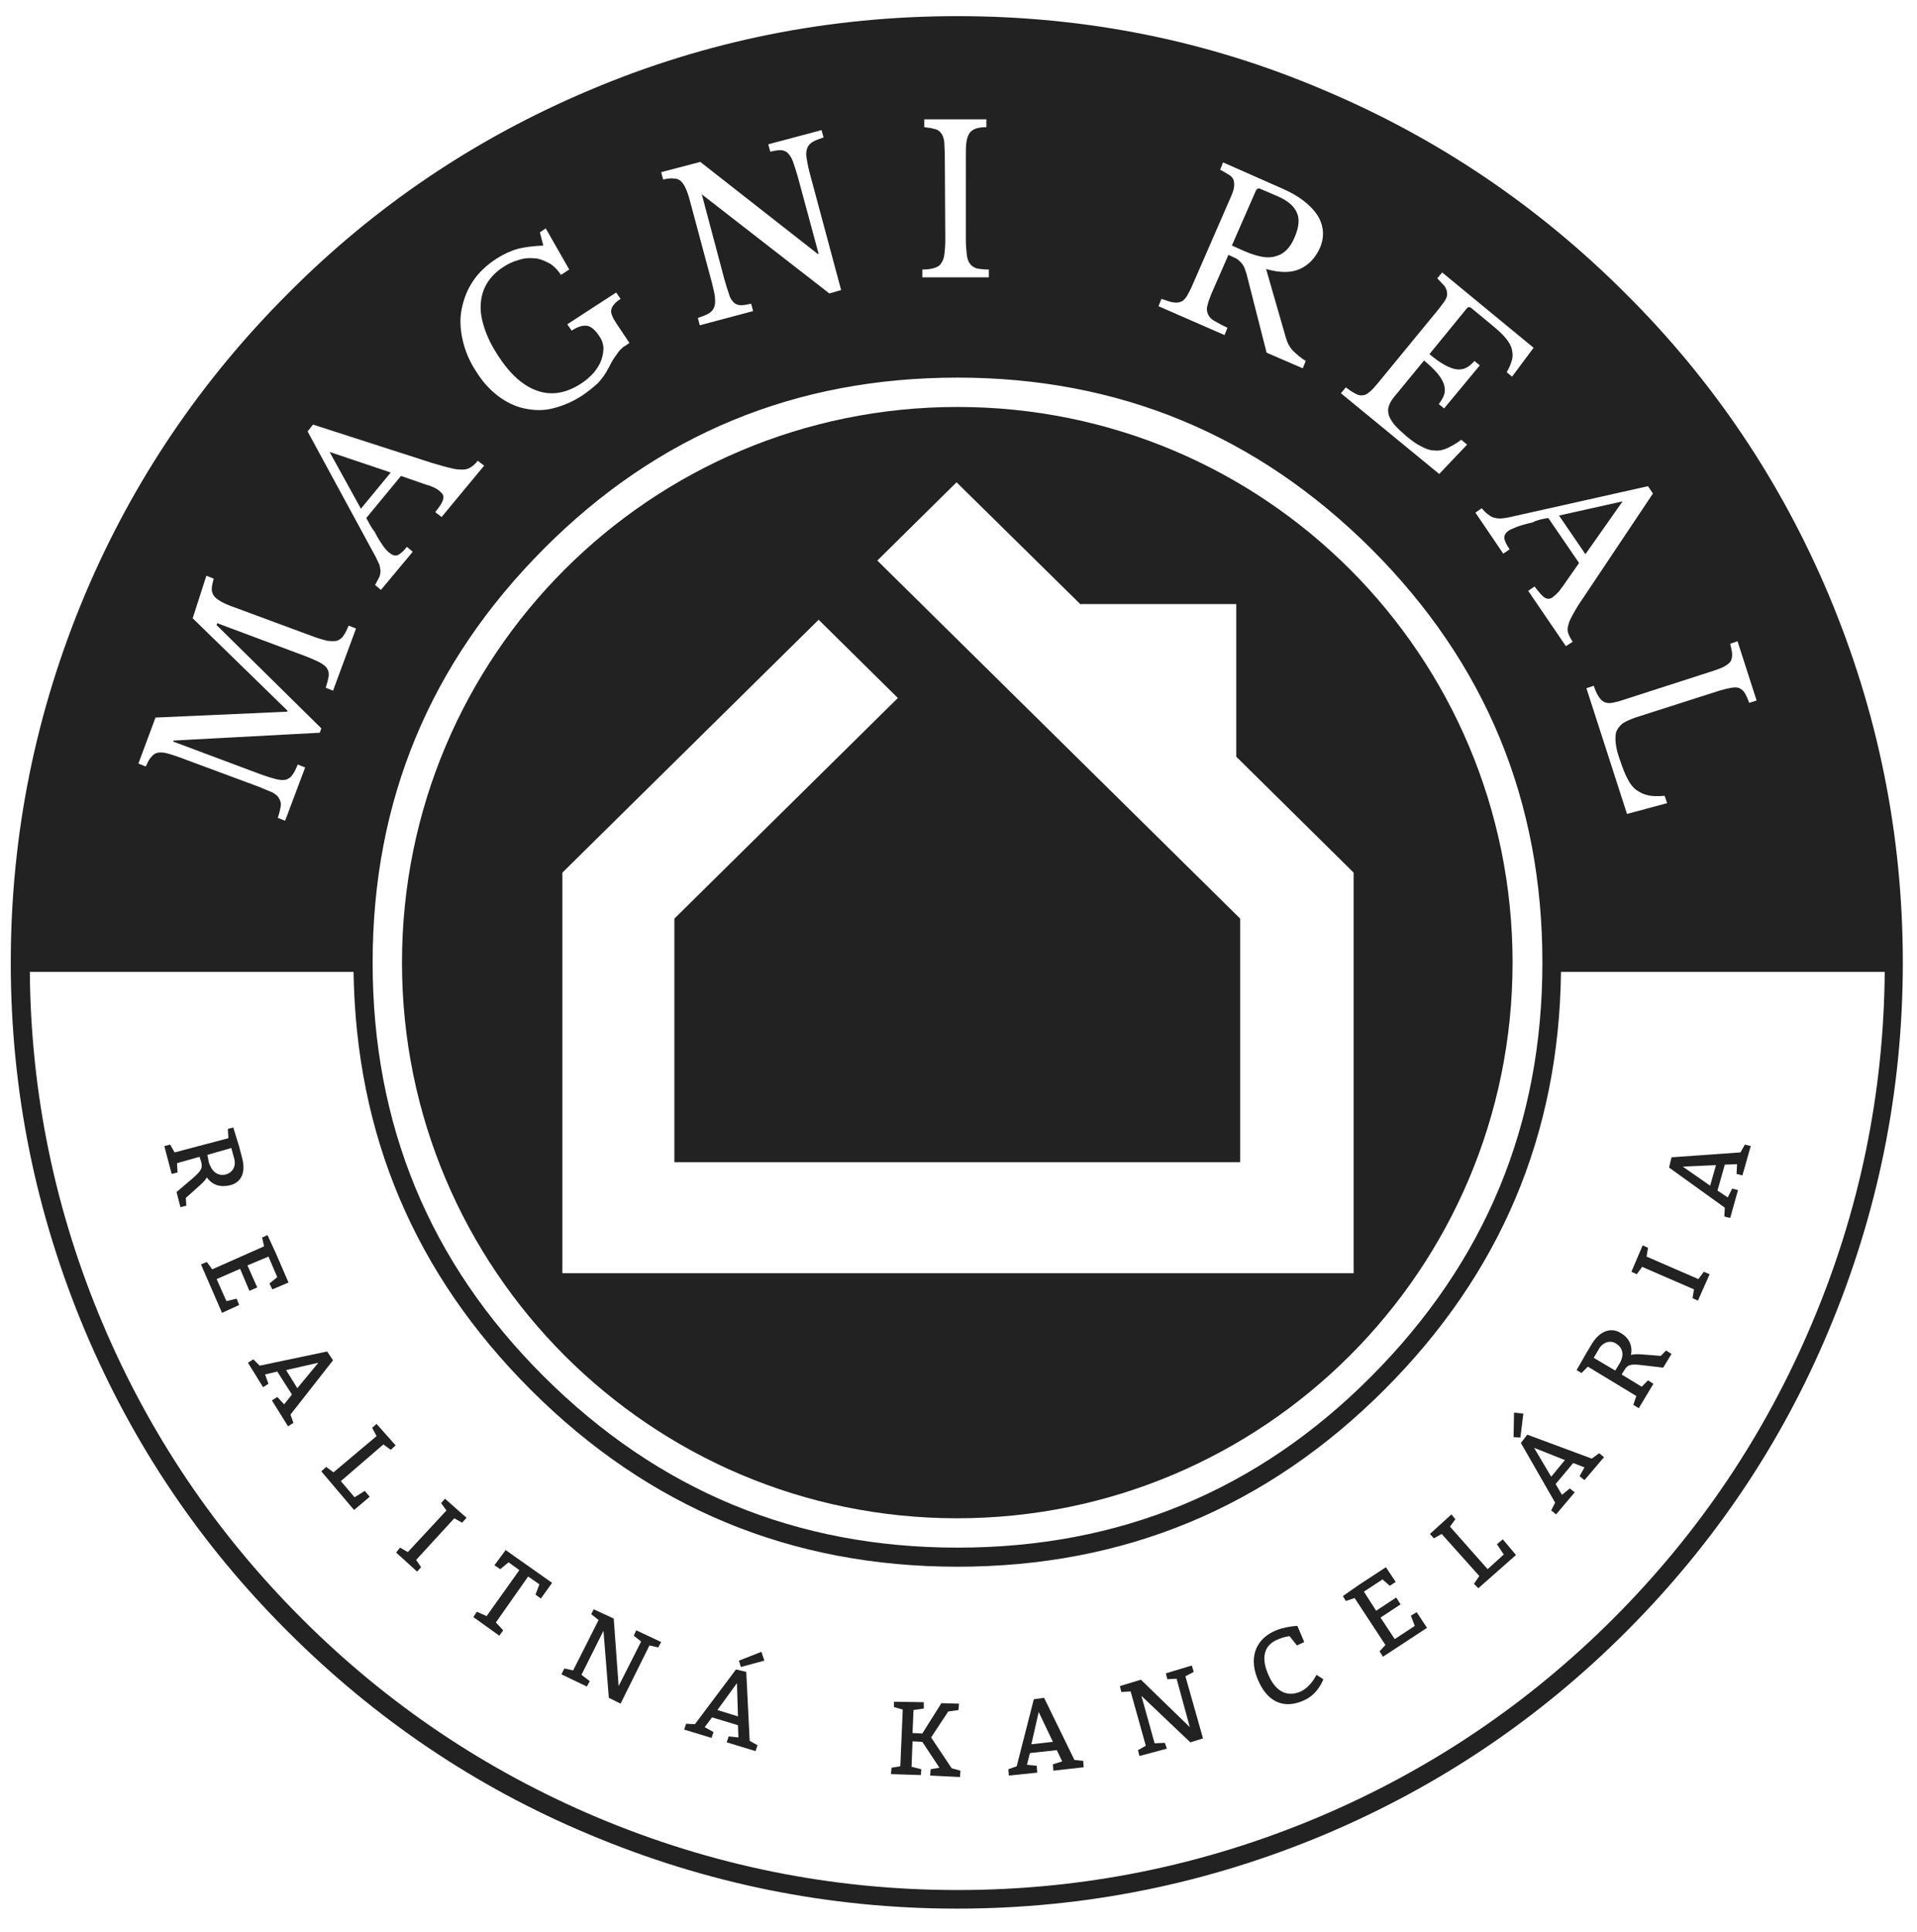
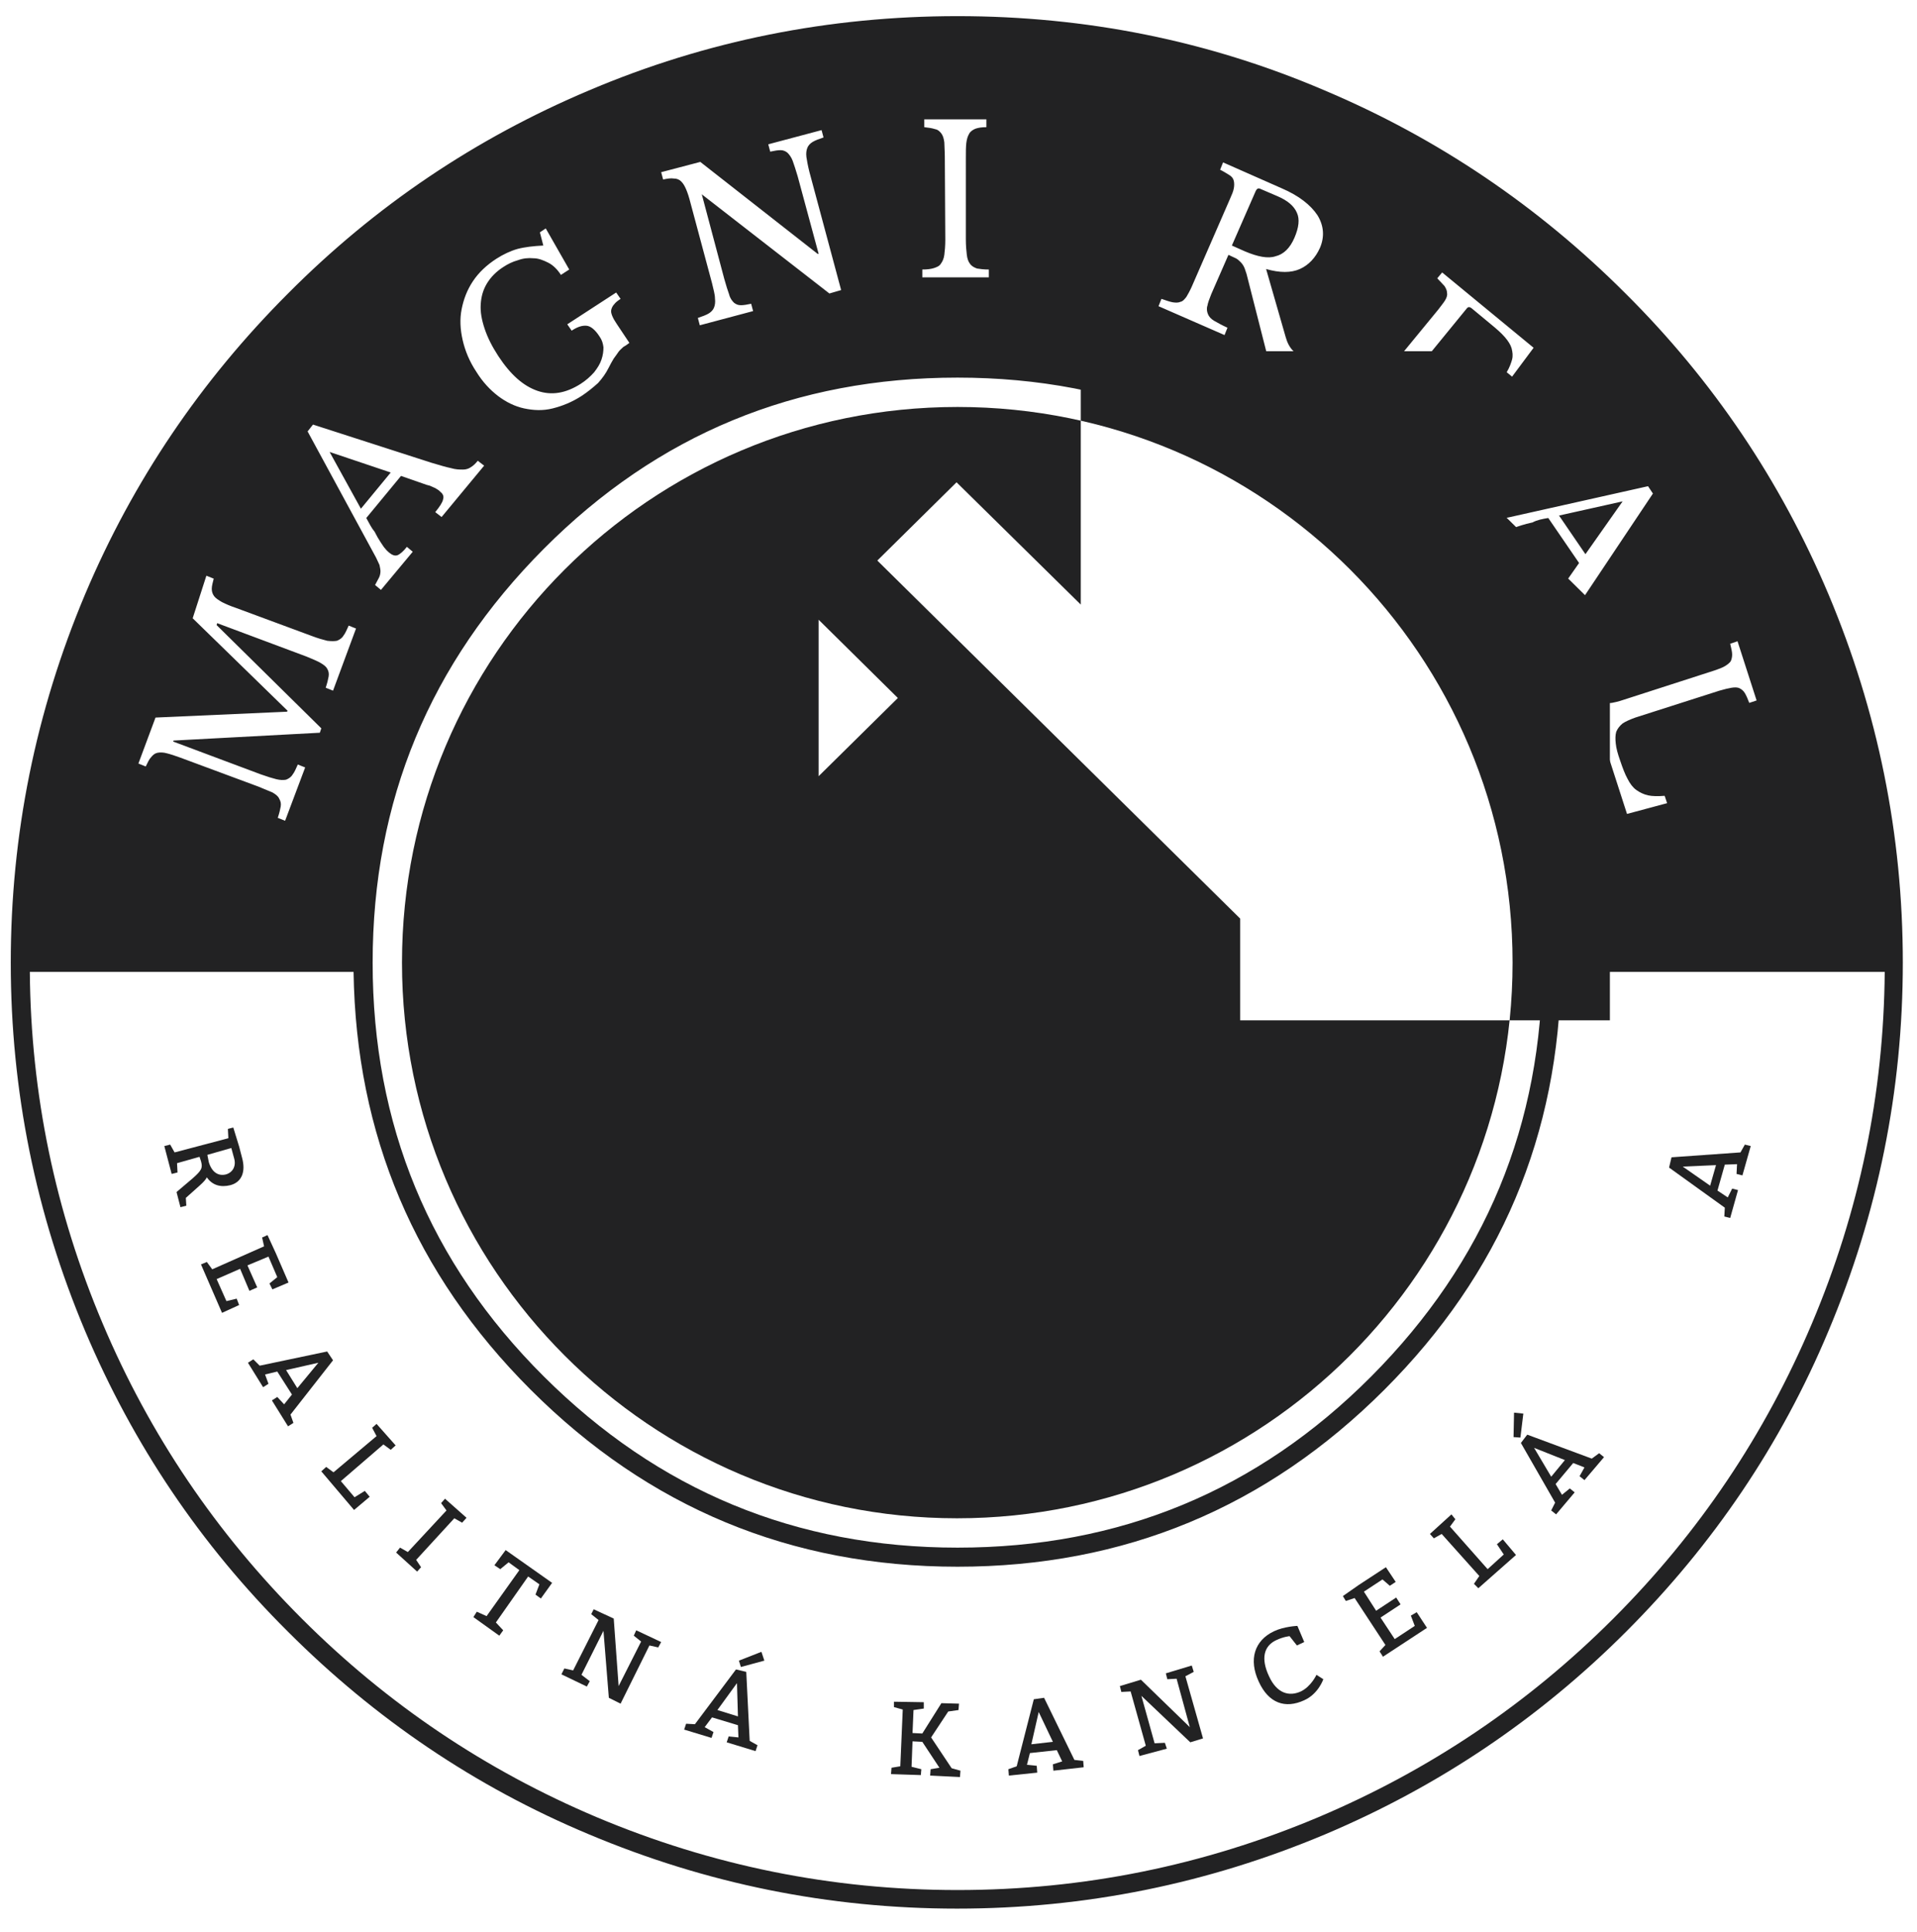
<svg xmlns="http://www.w3.org/2000/svg" version="1.1" id="Layer_1" x="0px" y="0px" viewBox="0 0 392 395" enable-background="new 0 0 392 395" xml:space="preserve">
-   <path fill="#222223" d="M221,123.6l-25.4-25l-16.2,16l74.2,73.2v49.8H137.9v-49.8l45.7-45.1l-16.2-16l-52.4,51.7v81.9h161.8v-81.9  l-24-23.7v-31.2H221z M82.2,196.8C82.2,134,133,83.2,195.8,83.2S309.3,134,309.3,196.8s-50.9,113.6-113.6,113.6  S82.2,259.5,82.2,196.8z" />
+   <path fill="#222223" d="M221,123.6l-25.4-25l-16.2,16l74.2,73.2v49.8H137.9v-49.8l45.7-45.1l-16.2-16v81.9h161.8v-81.9  l-24-23.7v-31.2H221z M82.2,196.8C82.2,134,133,83.2,195.8,83.2S309.3,134,309.3,196.8s-50.9,113.6-113.6,113.6  S82.2,259.5,82.2,196.8z" />
  <path fill="#222223" d="M42.4,236.1l4.9-1.4l0.6,2.2c0.4,1.5-0.3,2.8-1.7,3.2c-1.6,0.4-2.9-0.5-3.5-2.5L42.4,236.1z M35.7,235.6  l-0.9-1.6l-1.2,0.3l1.5,5.7l1.2-0.3l-0.1-1.9l4.6-1.3l0.3,0.9c0.4,1.4,0.1,1.9-1.7,3.5l-3.3,2.8l0.8,3.1l1.2-0.3l-0.1-1.6l2.8-2.5  c0.9-0.8,1.3-1.3,1.5-1.7c1.1,1.6,2.8,2.1,4.8,1.6c2.3-0.6,3.2-2.7,2.4-5.6l-0.6-2.3l-1.2-3.9l-1.1,0.3l0.1,1.9L35.7,235.6z" />
  <polygon fill="#222223" points="50.6,258.7 54.9,256.9 56.7,261.1 55.1,262.4 55.7,263.6 59,262.2 56.4,256.2 54.7,252.5 53.6,253   54,254.8 43.4,259.5 42.3,258 41.1,258.5 45.4,268.4 48.9,266.8 48.4,265.5 46.3,266 44.3,261.5 49.1,259.4 51,263.9 52.6,263.2 " />
  <path fill="#222223" d="M60.8,283.8l-2.3-3.7l6.6-1.5L60.8,283.8z M53.1,279.2l-1.3-1.3l-1.1,0.7l3.1,5l1.1-0.7l-0.7-1.9l2.5-0.6  l3,4.7l-1.6,2l-1.4-1.5l-1.1,0.7l3.3,5.3l1.1-0.7l-0.6-1.7l8.7-11.1l-1.2-1.8L53.1,279.2z" />
  <polygon fill="#222223" points="72.5,306.1 69.7,302.8 78.4,295.3 79.9,296.4 80.9,295.5 77,291.1 76.1,291.9 77,293.6 68.2,301   66.7,299.9 65.7,300.8 72.4,308.7 75.6,306 74.6,304.8 " />
  <polygon fill="#222223" points="81,317.4 85.3,321.3 86.1,320.4 85.1,318.9 92.9,310.4 94.5,311.3 95.4,310.3 91,306.4 90.2,307.3   91.3,308.8 83.4,317.3 81.8,316.4 " />
  <polygon fill="#222223" points="96.8,330.6 102.1,334.4 102.9,333.3 101.4,331.7 108,322.3 110.3,323.9 109.5,326 110.6,326.8   112.9,323.6 103.4,316.9 101.1,320 102.3,320.8 104,319.4 106.2,321 99.5,330.4 97.5,329.5 " />
  <polygon fill="#222223" points="118.9,342.4 123.4,333.4 124.5,347.1 126.9,348.3 132.8,336.4 134.6,336.8 135.2,335.7 130.1,333.3   129.6,334.4 131.1,335.6 126.5,344.7 125.5,330.9 121.4,329 120.9,330 122.4,331.2 117.2,341.5 115.4,341.1 114.8,342.3 120,344.8   120.6,343.7 " />
  <path fill="#222223" d="M150.9,350.9l-4.2-1.3l4-5.5L150.9,350.9z M142.1,352.5l-1.8-0.1l-0.4,1.2l5.6,1.7l0.4-1.2l-1.8-1l1.5-2  l5.3,1.6l0.1,2.5l-2-0.2l-0.4,1.2l5.9,1.8l0.4-1.2l-1.6-0.9l-0.7-14.1l-2.1-0.5L142.1,352.5z M151.5,340.8l4.8-1.3l-0.6-1.8  l-4.6,1.8L151.5,340.8z" />
  <polygon fill="#222223" points="182.2,362.7 188.3,362.9 188.4,361.7 186.4,361.2 186.6,356 188.6,356.1 192.1,361.4 190.3,361.7   190.2,363 196.3,363.3 196.4,362 194.6,361.5 190.4,355.2 193.9,349.9 196,349.6 196.1,348.3 192.5,348.2 188.6,354.4 186.6,354.3   186.8,349.6 188.9,349.3 188.9,348 182.8,347.9 182.8,349 184.6,349.5 184.1,361.1 182.3,361.4 " />
  <path fill="#222223" d="M215.3,356.1l-4.4,0.5l1.5-6.6L215.3,356.1z M207.9,361.1l-1.7,0.6l0.1,1.3l5.8-0.6L212,361l-2-0.2l0.6-2.4  l5.5-0.6l1.1,2.3l-1.9,0.6l0.1,1.3l6.2-0.7l-0.1-1.3l-1.8-0.2l-6.2-12.7l-2.1,0.3L207.9,361.1z" />
  <polygon fill="#222223" points="236.1,356.4 233.4,346.7 243.4,356.2 246,355.4 242.4,342.7 244.1,341.8 243.7,340.5 238.4,342.1   238.7,343.3 240.6,343.2 243.3,353.1 233.3,343.4 229,344.7 229.3,345.9 231.2,345.8 234.3,356.9 232.7,357.8 233,359 238.6,357.5   238.2,356.3 " />
  <path fill="#222223" d="M265.2,336.4l1.5-0.7l-1.4-3.3c0,0-2.7,0.1-4.8,1.1c-4,1.9-5.2,5.8-3.1,10.3c2,4.4,5.4,5.6,9.3,3.8  c2.9-1.3,3.9-4.3,3.9-4.3l-1.4-0.9c0,0-1.1,2.4-3.2,3.4c-2.4,1.1-4.9,0.4-6.5-3.1c-1.7-3.6-1.1-6.2,1.5-7.4c1.5-0.7,2.7-0.8,2.7-0.8  L265.2,336.4z" />
  <polygon fill="#222223" points="281.4,329.3 278.9,325.4 282.7,322.9 284.2,324.2 285.4,323.4 283.4,320.4 277.9,324 274.6,326.3   275.2,327.3 277,326.7 283.3,336.3 282.1,337.6 282.8,338.7 291.8,332.8 289.7,329.6 288.5,330.3 289.3,332.4 285.2,335.1   282.3,330.7 286.4,328 285.5,326.6 " />
  <polygon fill="#222223" points="307.5,317.8 304.2,320.8 296.5,312.1 297.6,310.6 296.8,309.6 292.4,313.6 293.2,314.5 294.8,313.6   302.5,322.2 301.4,323.8 302.3,324.7 310,317.9 307.3,314.7 306.1,315.7 " />
  <path fill="#222223" d="M320,298.5l-2.8,3.4l-3.5-5.9L320,298.5z M318,307.2l-0.8,1.6l1,0.8l3.8-4.5l-1-0.8l-1.6,1.3l-1.3-2.2  l3.6-4.3l2.3,0.9l-1,1.8l1,0.8l4-4.7l-1-0.8l-1.5,1.1l-13.2-4.9l-1.3,1.7L318,307.2z M310.9,293.9l0.6-4.9l-1.9-0.2l-0.1,5  L310.9,293.9z" />
-   <path fill="#222223" d="M330.3,280.2l-4.4-2.6l1.1-1.9c0.8-1.3,2.3-1.8,3.5-1c1.4,0.9,1.7,2.4,0.6,4.2L330.3,280.2z M334.6,285.4  l-0.6,1.8l1.1,0.7l3-5l-1.1-0.7l-1.3,1.3l-4.1-2.5l0.5-0.8c0.7-1.2,1.3-1.4,3.7-1.1l4.3,0.5l1.7-2.8l-1.1-0.7l-1.1,1.1l-3.8-0.3  c-1.2-0.1-1.9,0-2.3,0.1c0.4-1.9-0.4-3.5-2.1-4.5c-2-1.2-4.2-0.4-5.8,2.1l-1.2,2l-2,3.5l1,0.6l1.3-1.3L334.6,285.4z" />
-   <polygon fill="#222223" points="347.2,265.9 349.6,260.5 348.4,260 347.3,261.5 336.7,256.9 337,255.1 335.9,254.6 333.6,260   334.7,260.5 335.8,259 346.4,263.6 346.1,265.4 " />
  <path fill="#222223" d="M350.9,238.2l-1.2,4.2l-5.6-3.9L350.9,238.2z M352.7,246.9l-0.1,1.8l1.2,0.3l1.6-5.7l-1.2-0.3l-0.9,1.8  l-2.1-1.4l1.5-5.3l2.5-0.1l-0.1,2l1.2,0.3l1.7-6l-1.2-0.3l-0.9,1.6l-14.1,1l-0.5,2.1L352.7,246.9z" />
  <path fill-rule="evenodd" clip-rule="evenodd" fill="#222223" d="M21,270.6c-9.7-22.9-14.7-46.9-14.9-71.9h66.2  c0.5,33.3,12.5,61.7,36.2,85.4c24.1,24.1,53.2,36.2,87.3,36.2s63.2-12.1,87.3-36.2c23.7-23.7,35.7-52.1,36.1-85.4h66.2  c-0.2,25-5.2,49-14.9,71.9c-9.6,22.7-23.1,42.8-40.6,60.3c-17.5,17.5-37.6,31-60.3,40.6c-23.5,9.9-48.1,14.9-73.8,14.9  s-50.3-5-73.8-14.9c-22.7-9.6-42.8-23.1-60.3-40.6C44.2,313.4,30.6,293.3,21,270.6z M332.7,166.4l-8.3-25.7l1.5-0.5  c0.3,0.9,0.6,1.6,1,2.2c0.3,0.5,0.7,0.9,1.1,1.1c0.4,0.2,0.9,0.3,1.6,0.2c0.6-0.1,1.4-0.3,2.3-0.6l18.6-6c0.9-0.3,1.7-0.6,2.2-0.9  c0.5-0.3,0.9-0.6,1.2-1c0.2-0.4,0.3-0.9,0.3-1.4c0-0.6-0.2-1.3-0.4-2.2l1.5-0.5l3.9,12.1l-1.5,0.5c-0.3-0.8-0.6-1.5-0.9-2  c-0.3-0.5-0.7-0.8-1.1-1c-0.4-0.2-1-0.2-1.6-0.1c-0.6,0.1-1.5,0.3-2.5,0.6l-17.2,5.5c-1.1,0.4-2,0.8-2.6,1.2c-0.6,0.5-1,1-1.3,1.7  c-0.2,0.7-0.2,1.5-0.1,2.4c0.1,1,0.4,2.1,0.9,3.5c0.5,1.5,1,2.8,1.5,3.7c0.5,1,1.1,1.8,1.8,2.3s1.5,0.9,2.4,1.1  c0.9,0.2,2,0.2,3.4,0.1l0.5,1.5L332.7,166.4z M39.4,126.4l19.4,18.9l-0.1,0.2l-26.9,1.2l-3.5,9.4l1.5,0.6c0.4-0.8,0.7-1.5,1.1-1.9  c0.4-0.5,0.8-0.8,1.3-0.9c0.5-0.1,1.2-0.1,1.9,0.1c0.8,0.2,1.7,0.5,2.8,0.9l15.9,5.9c1.2,0.5,2.2,0.9,2.9,1.2  c0.7,0.4,1.2,0.8,1.4,1.3c0.3,0.5,0.4,1,0.3,1.6c-0.1,0.6-0.3,1.4-0.6,2.3l1.5,0.6l4.1-10.9l-1.5-0.6c-0.4,0.9-0.7,1.6-1.1,2.1  c-0.3,0.5-0.8,0.8-1.3,1c-0.5,0.1-1.2,0.1-2-0.1c-0.8-0.2-1.8-0.5-3.2-1l-17.9-6.7l0.1-0.2l29.9-1.6l0.3-0.9l-21.4-21.1l0.1-0.4  l18.2,6.8c1.2,0.5,2.2,0.9,2.9,1.3c0.7,0.4,1.2,0.8,1.4,1.2c0.3,0.5,0.4,1,0.3,1.6c-0.1,0.6-0.3,1.4-0.6,2.3l1.5,0.6l4.7-12.7  l-1.5-0.6c-0.4,0.9-0.7,1.6-1.1,2.1c-0.3,0.5-0.8,0.8-1.3,1c-0.5,0.1-1.2,0.1-2,0c-0.8-0.2-1.9-0.5-3.2-1l-15.4-5.7  c-1.2-0.4-2.1-0.8-2.9-1.2c-0.7-0.4-1.3-0.8-1.6-1.2c-0.3-0.4-0.5-0.9-0.5-1.5c0-0.6,0.2-1.3,0.4-2.1l-1.5-0.6L39.4,126.4z   M324.2,113.3l-5.4-7.9l13-2.9L324.2,113.3z M316.6,105.9l6.3,9.2l-2.8,4c-0.3,0.4-0.5,0.8-0.8,1.1c-0.2,0.3-0.4,0.6-0.6,0.8  c-0.2,0.2-0.4,0.4-0.6,0.6c-0.2,0.2-0.4,0.3-0.6,0.5c-0.5,0.4-1.1,0.4-1.6,0.1c-0.5-0.3-1.2-1.1-2.1-2.3l-1.3,0.9l7.7,11.3l1.4-0.9  c-0.4-0.6-0.7-1.1-0.9-1.7c-0.2-0.5-0.2-1.1,0-1.7c0.1-0.6,0.5-1.4,1-2.3c0.5-0.9,1.2-2.1,2.2-3.5l14.1-21.1l-1-1.5l-28.6,6.4  c-0.6,0.1-1.2,0.2-1.7,0.2c-0.5,0-0.9-0.1-1.3-0.2c-0.4-0.1-0.8-0.4-1.2-0.7c-0.4-0.3-0.8-0.7-1.2-1.2l-1.3,0.9l5.7,8.4l1.3-0.9  c-0.7-1-1-1.7-1.1-2.3c0-0.6,0.3-1.1,0.9-1.5c0.2-0.2,0.6-0.3,1-0.5c0.4-0.2,0.9-0.4,1.6-0.6c0.6-0.2,1.4-0.4,2.3-0.6  C314.3,106.3,315.4,106.1,316.6,105.9z M79.9,96.6l-6.1,7.4l-6.4-11.6L79.9,96.6z M74.9,105.9l7.1-8.6l4.6,1.6  c0.5,0.2,0.9,0.3,1.3,0.4c0.3,0.1,0.6,0.3,0.9,0.4c0.3,0.1,0.5,0.3,0.7,0.4c0.2,0.1,0.4,0.3,0.6,0.5c0.5,0.4,0.7,0.9,0.5,1.5  c-0.1,0.6-0.7,1.5-1.6,2.6l1.3,1l8.7-10.5l-1.3-1c-0.5,0.6-0.9,1-1.4,1.3c-0.4,0.3-1,0.5-1.6,0.5c-0.7,0-1.5,0-2.5-0.3  c-1-0.2-2.3-0.6-4-1.1L64,86.8l-1.1,1.4L76.9,114c0.3,0.6,0.5,1.1,0.7,1.5c0.1,0.5,0.2,0.9,0.2,1.3c0,0.4-0.1,0.9-0.3,1.3  c-0.2,0.4-0.5,0.9-0.8,1.5l1.2,1l6.5-7.8l-1.2-1c-0.7,0.9-1.4,1.5-1.9,1.7c-0.5,0.2-1.1,0-1.7-0.5c-0.2-0.2-0.5-0.4-0.8-0.8  c-0.3-0.3-0.6-0.8-1-1.4c-0.4-0.6-0.8-1.3-1.2-2.1C76,108,75.5,107,74.9,105.9z M195.8,77.2c33,0,61.2,11.7,84.6,35  c23.4,23.4,35,51.5,35,84.6s-11.7,61.2-35,84.6s-51.5,35-84.6,35s-61.2-11.7-84.6-35s-35-51.5-35-84.6s11.7-61.2,35-84.6  C134.5,88.8,162.7,77.2,195.8,77.2z M292.3,72.4c1.2,1,2.2,1.7,3.1,2.2c0.9,0.5,1.7,0.8,2.4,0.9c0.7,0.1,1.4,0,2-0.3  c0.6-0.3,1.2-0.8,1.7-1.4l1.1,0.9l-7.3,8.8l-1.1-0.9c0.5-0.6,0.9-1.3,1.1-1.9c0.2-0.6,0.2-1.3,0-2c-0.2-0.7-0.6-1.4-1.3-2.3  c-0.7-0.8-1.6-1.7-2.8-2.7l-6,7.3c-0.6,0.7-1,1.4-1.2,2c-0.2,0.6-0.2,1.2,0,1.9c0.2,0.6,0.6,1.3,1.2,2c0.6,0.7,1.4,1.4,2.4,2.3  c1.1,0.9,2.2,1.7,3.1,2.1c0.9,0.5,1.8,0.8,2.7,0.8c0.9,0.1,1.7-0.1,2.6-0.5c0.8-0.4,1.8-0.9,2.8-1.7l1.2,1l-5.7,6l-20.1-16.5l1-1.2  c0.8,0.6,1.4,1,2,1.3c0.5,0.3,1.1,0.4,1.5,0.3c0.5,0,0.9-0.3,1.4-0.7c0.5-0.4,1-1,1.6-1.7l12.4-15.1c0.6-0.8,1.1-1.4,1.4-1.9  c0.3-0.5,0.5-1,0.4-1.5c0-0.5-0.2-0.9-0.5-1.4c-0.4-0.4-0.9-1-1.5-1.6l1-1.2l18.7,15.4l-4.4,5.9l-1.1-0.9c0.6-1,0.9-1.9,1.1-2.6  c0.2-0.8,0.1-1.5-0.1-2.3c-0.2-0.7-0.7-1.5-1.4-2.3c-0.7-0.8-1.6-1.6-2.7-2.5l-4.1-3.4c-0.4-0.3-0.7-0.3-1,0.1L292.3,72.4z   M119,80.9c-2,1.3-4,2.1-6,2.6s-3.9,0.4-5.8,0c-1.9-0.4-3.7-1.3-5.3-2.5c-1.7-1.3-3.2-2.9-4.5-5c-1.4-2.1-2.3-4.3-2.8-6.5  c-0.5-2.2-0.6-4.3-0.2-6.3c0.4-2,1.1-3.9,2.3-5.7c1.2-1.8,2.8-3.3,4.8-4.6c1.4-0.9,2.9-1.6,4.3-2c1.5-0.4,3.3-0.6,5.3-0.7l-0.7-2.7  l1.2-0.8l4.8,8.4l-1.7,1.1c-0.7-1.1-1.6-2-2.6-2.5c-1-0.5-2-0.9-3-0.9c-1.1-0.1-2.1,0-3.2,0.4c-1.1,0.3-2.1,0.8-3,1.4  c-1.4,0.9-2.5,2-3.3,3.3c-0.8,1.3-1.2,2.7-1.3,4.3c-0.1,1.6,0.2,3.2,0.8,5c0.6,1.8,1.5,3.6,2.8,5.6c2.5,3.8,5.1,6.1,8,7.1  c2.9,1,5.8,0.5,8.8-1.4c1.1-0.7,2-1.5,2.8-2.4c0.7-0.9,1.2-1.7,1.5-2.6c0.3-0.9,0.4-1.7,0.4-2.5c-0.1-0.8-0.3-1.5-0.8-2.2  c-0.9-1.4-1.8-2.1-2.6-2.2c-0.9-0.1-1.9,0.2-3.1,1l-0.9-1.3l10-6.5l0.9,1.3c-0.6,0.4-1,0.7-1.3,1.1c-0.3,0.3-0.5,0.7-0.6,1.1  c-0.1,0.4,0,0.8,0.2,1.3c0.2,0.5,0.5,1,0.9,1.6l2.6,3.9c-0.4,0.3-0.8,0.6-1.2,0.8c-0.3,0.3-0.7,0.6-1,1c-0.3,0.4-0.6,0.9-1,1.4  c-0.3,0.5-0.7,1.2-1.1,2c-0.5,1-1.2,2-2.1,3C121.3,79.2,120.2,80.1,119,80.9z M254.6,51.4l-2.7-1.2l4.9-11.2  c0.2-0.4,0.5-0.6,0.9-0.4l3.5,1.5c2.1,0.9,3.4,2,4,3.4c0.6,1.3,0.4,3-0.5,5.1c-0.9,2.1-2.2,3.4-3.9,3.8  C259.3,52.9,257.2,52.5,254.6,51.4z M265.8,55c1.8-0.8,3.2-2.3,4.1-4.3c1-2.3,0.8-4.6-0.5-6.7c-1.4-2.1-3.8-4-7.3-5.5l-12-5.3  l-0.6,1.5c0.8,0.4,1.4,0.8,1.9,1.1c0.5,0.3,0.8,0.7,0.9,1.2c0.1,0.4,0.1,1,0,1.5c-0.1,0.6-0.4,1.3-0.8,2.2l-7.8,17.9  c-0.4,0.9-0.8,1.6-1.1,2.1c-0.4,0.5-0.7,0.9-1.2,1c-0.4,0.2-1,0.2-1.6,0.1c-0.6-0.1-1.4-0.4-2.3-0.7l-0.6,1.5l13.5,5.9l0.6-1.5  c-1.1-0.5-2-1-2.7-1.4c-0.7-0.4-1.1-0.9-1.3-1.4c-0.2-0.5-0.3-1.1-0.1-1.7c0.1-0.6,0.4-1.4,0.8-2.4l3.5-8c0.6,0.3,1.1,0.5,1.5,0.7  c0.4,0.2,0.7,0.5,1,0.8c0.3,0.3,0.5,0.6,0.7,1c0.2,0.4,0.3,0.9,0.5,1.4l4.1,16.1l7.4,3.2l0.6-1.5c-1.1-0.7-1.9-1.4-2.6-2.1  c-0.7-0.7-1.2-1.7-1.5-2.8l-4-13.9C261.7,55.8,264,55.8,265.8,55z M143.6,39.8l26,20.2l2.4-0.7l-6.5-24.2c-0.3-1.2-0.5-2.3-0.6-3  c-0.1-0.8,0-1.4,0.2-1.9c0.2-0.5,0.6-0.9,1.1-1.2c0.5-0.3,1.3-0.6,2.2-0.9l-0.4-1.5l-10.9,2.9l0.4,1.5c0.9-0.2,1.6-0.3,2.1-0.3  c0.6,0,1,0.2,1.4,0.5c0.4,0.4,0.8,0.9,1.1,1.7c0.3,0.8,0.6,1.8,1,3.1l4.3,15.9l-0.2,0l-24-18.8l-8,2.1l0.4,1.5  c0.9-0.2,1.6-0.3,2.2-0.2c0.6,0,1.1,0.2,1.5,0.6c0.4,0.4,0.7,0.9,1,1.6c0.3,0.7,0.6,1.6,0.9,2.8l4.4,16.4c0.3,1.3,0.6,2.3,0.6,3.1  c0.1,0.8,0,1.4-0.2,1.9c-0.2,0.5-0.6,0.9-1.1,1.2c-0.5,0.3-1.3,0.6-2.2,0.9l0.4,1.5l10.9-2.9l-0.4-1.5c-0.9,0.2-1.6,0.3-2.1,0.3  c-0.6,0-1-0.2-1.4-0.5c-0.4-0.4-0.8-0.9-1-1.7c-0.3-0.8-0.6-1.8-1-3.2l-4.6-17.3L143.6,39.8z M197.5,48.8c0,1.4,0.1,2.5,0.2,3.3  c0.1,0.8,0.3,1.4,0.7,1.9c0.3,0.4,0.8,0.7,1.4,0.9c0.6,0.1,1.4,0.2,2.4,0.2l0,1.6l-13.6,0l0-1.6c1,0,1.8-0.1,2.4-0.3  c0.6-0.2,1.1-0.4,1.4-0.9c0.3-0.4,0.6-1,0.7-1.8c0.1-0.8,0.2-1.8,0.2-3.1l-0.1-17c0-1.2-0.1-2.1-0.1-2.9c-0.1-0.8-0.3-1.4-0.6-1.8  c-0.3-0.4-0.7-0.8-1.3-0.9c-0.6-0.2-1.3-0.3-2.2-0.4v-1.6l12.7,0l0,1.6c-0.9,0-1.6,0.1-2.2,0.3c-0.5,0.2-1,0.5-1.3,1  c-0.3,0.5-0.5,1.1-0.6,1.9c-0.1,0.8-0.1,1.8-0.1,3.1L197.5,48.8z M120.4,18.5c-23.2,9.8-43.7,23.6-61.5,41.5  c-17.8,17.8-31.7,38.3-41.5,61.5c-10.1,24-15.2,49.1-15.2,75.3s5.1,51.3,15.2,75.3c9.8,23.2,23.6,43.7,41.5,61.5  c17.8,17.8,38.3,31.7,61.5,41.4c24,10.1,49.1,15.2,75.3,15.2s51.3-5.1,75.3-15.2c23.2-9.8,43.7-23.6,61.5-41.4  c17.8-17.8,31.7-38.3,41.4-61.5c10.1-24,15.2-49.1,15.2-75.3s-5.1-51.3-15.2-75.3c-9.8-23.2-23.6-43.7-41.5-61.5  c-17.8-17.8-38.3-31.7-61.5-41.5C247.1,8.3,222,3.3,195.8,3.3S144.4,8.3,120.4,18.5z" />
</svg>